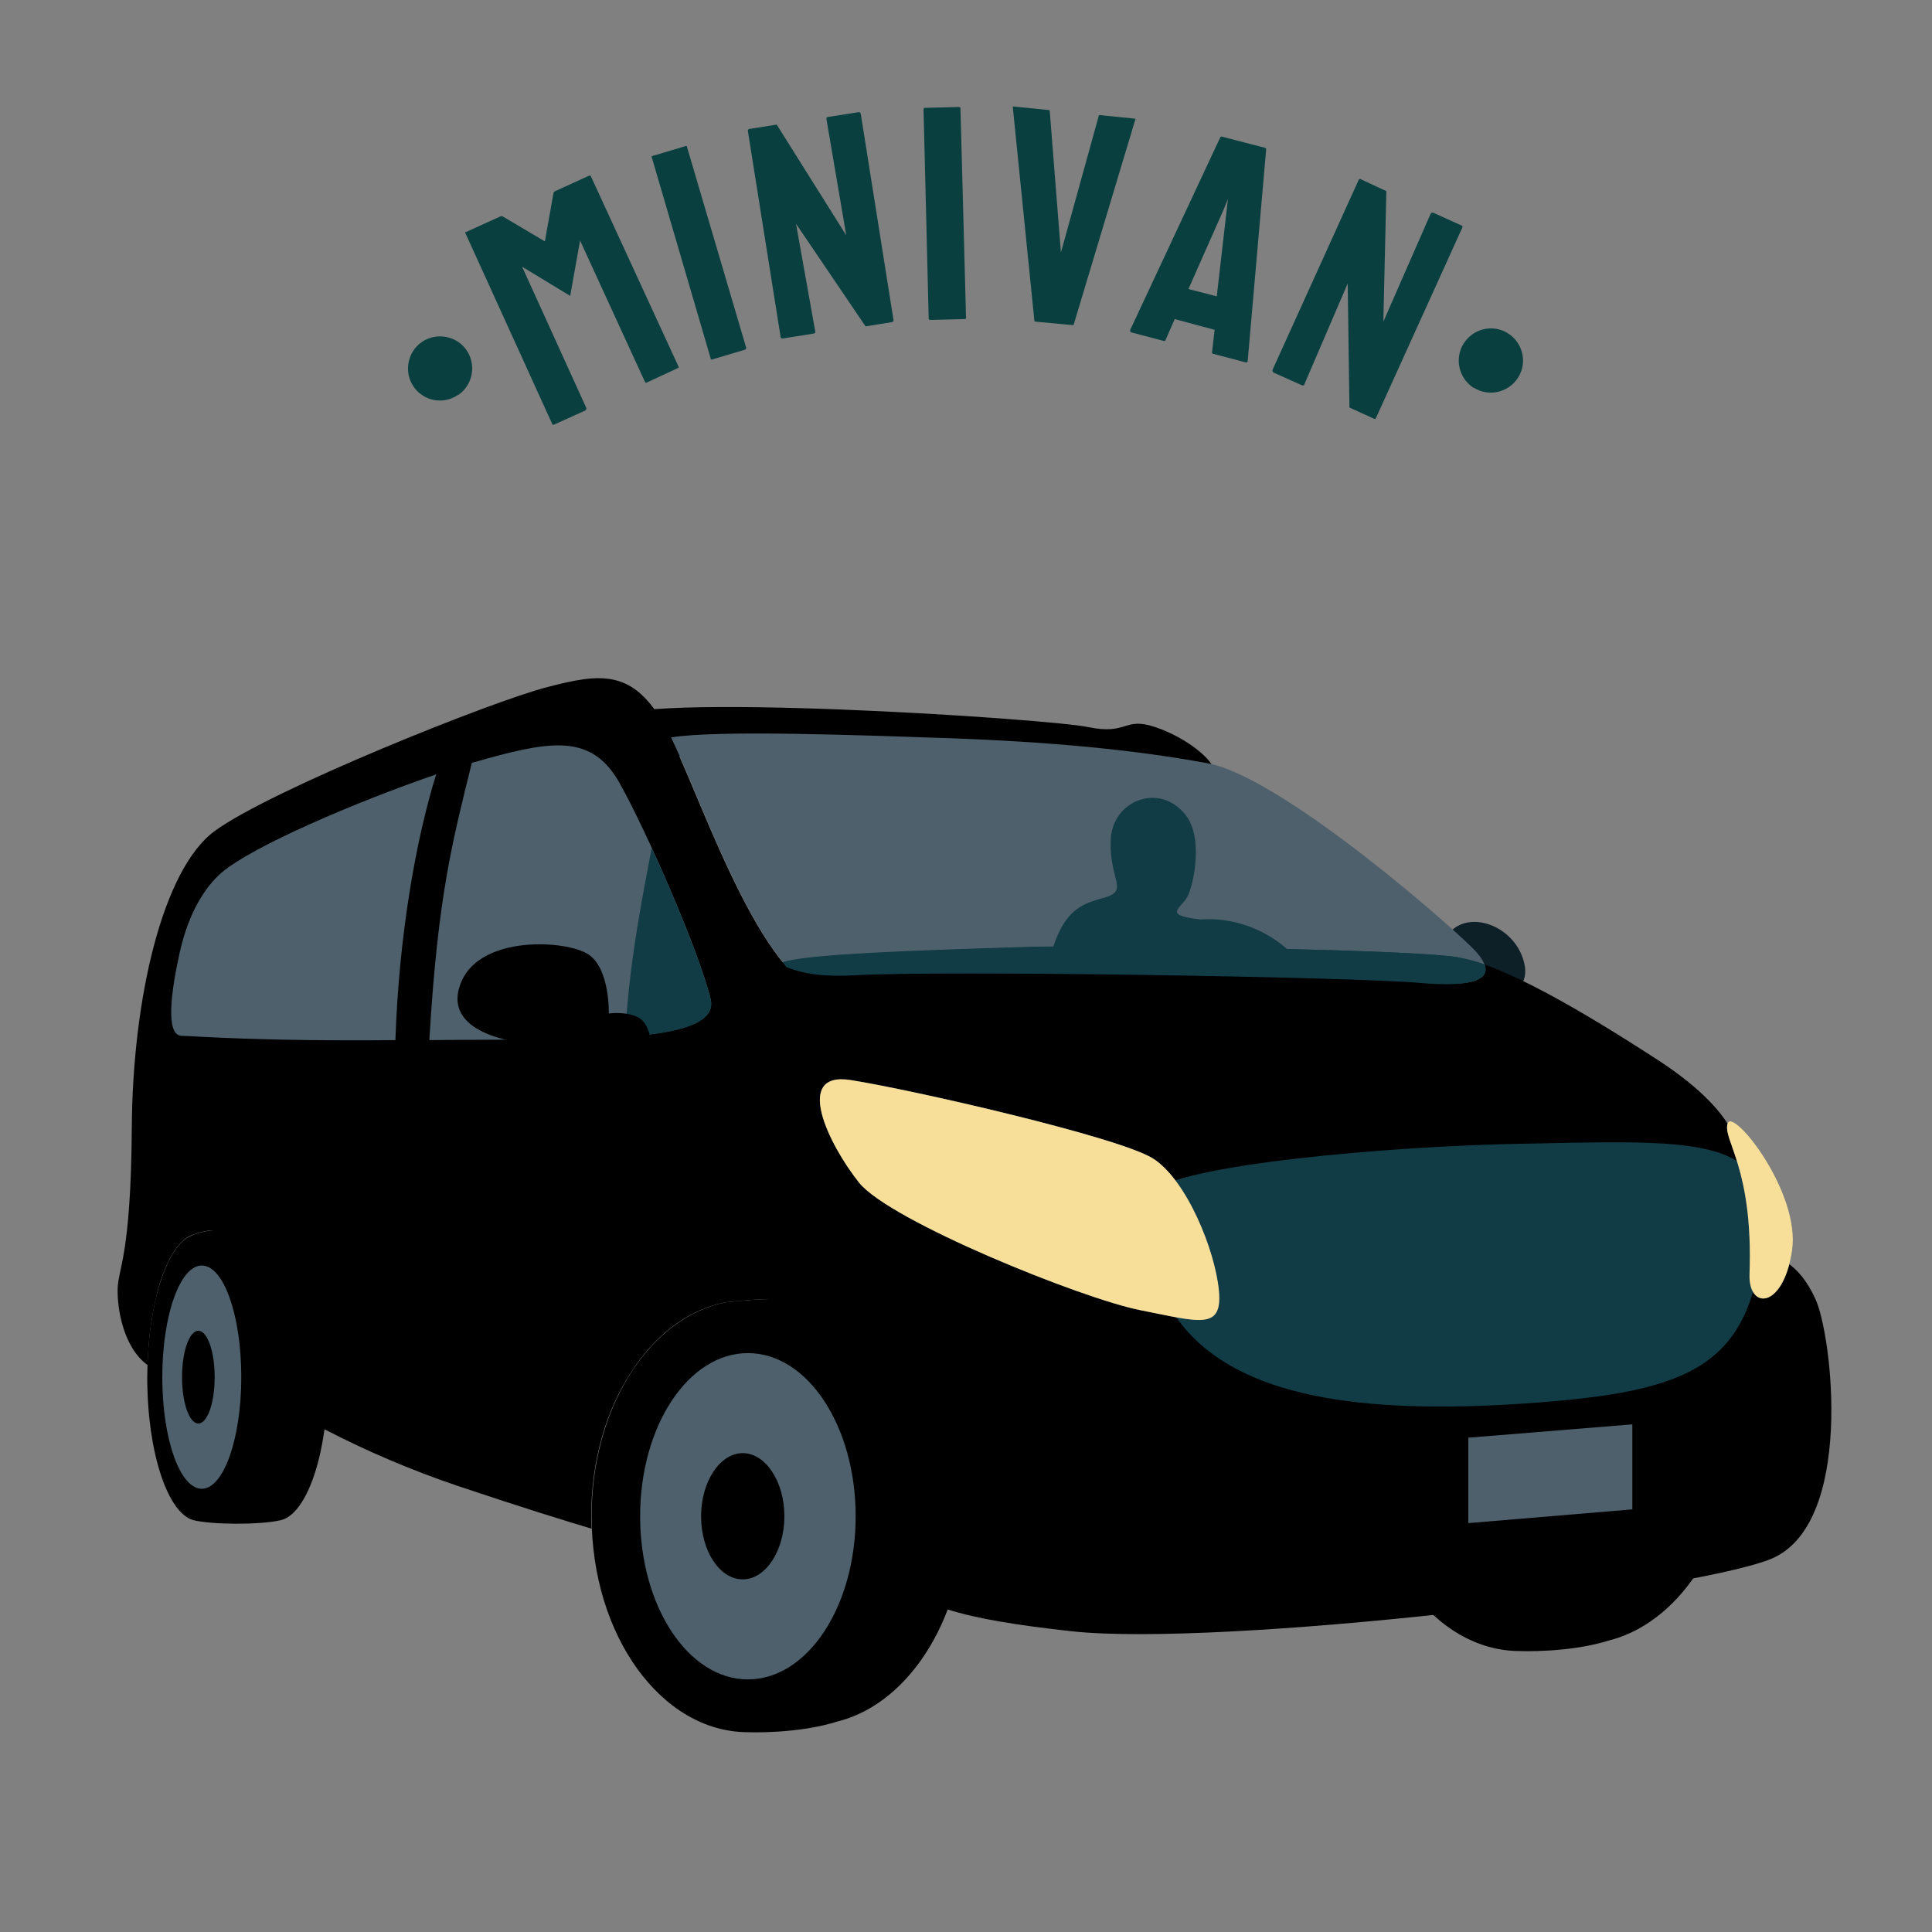
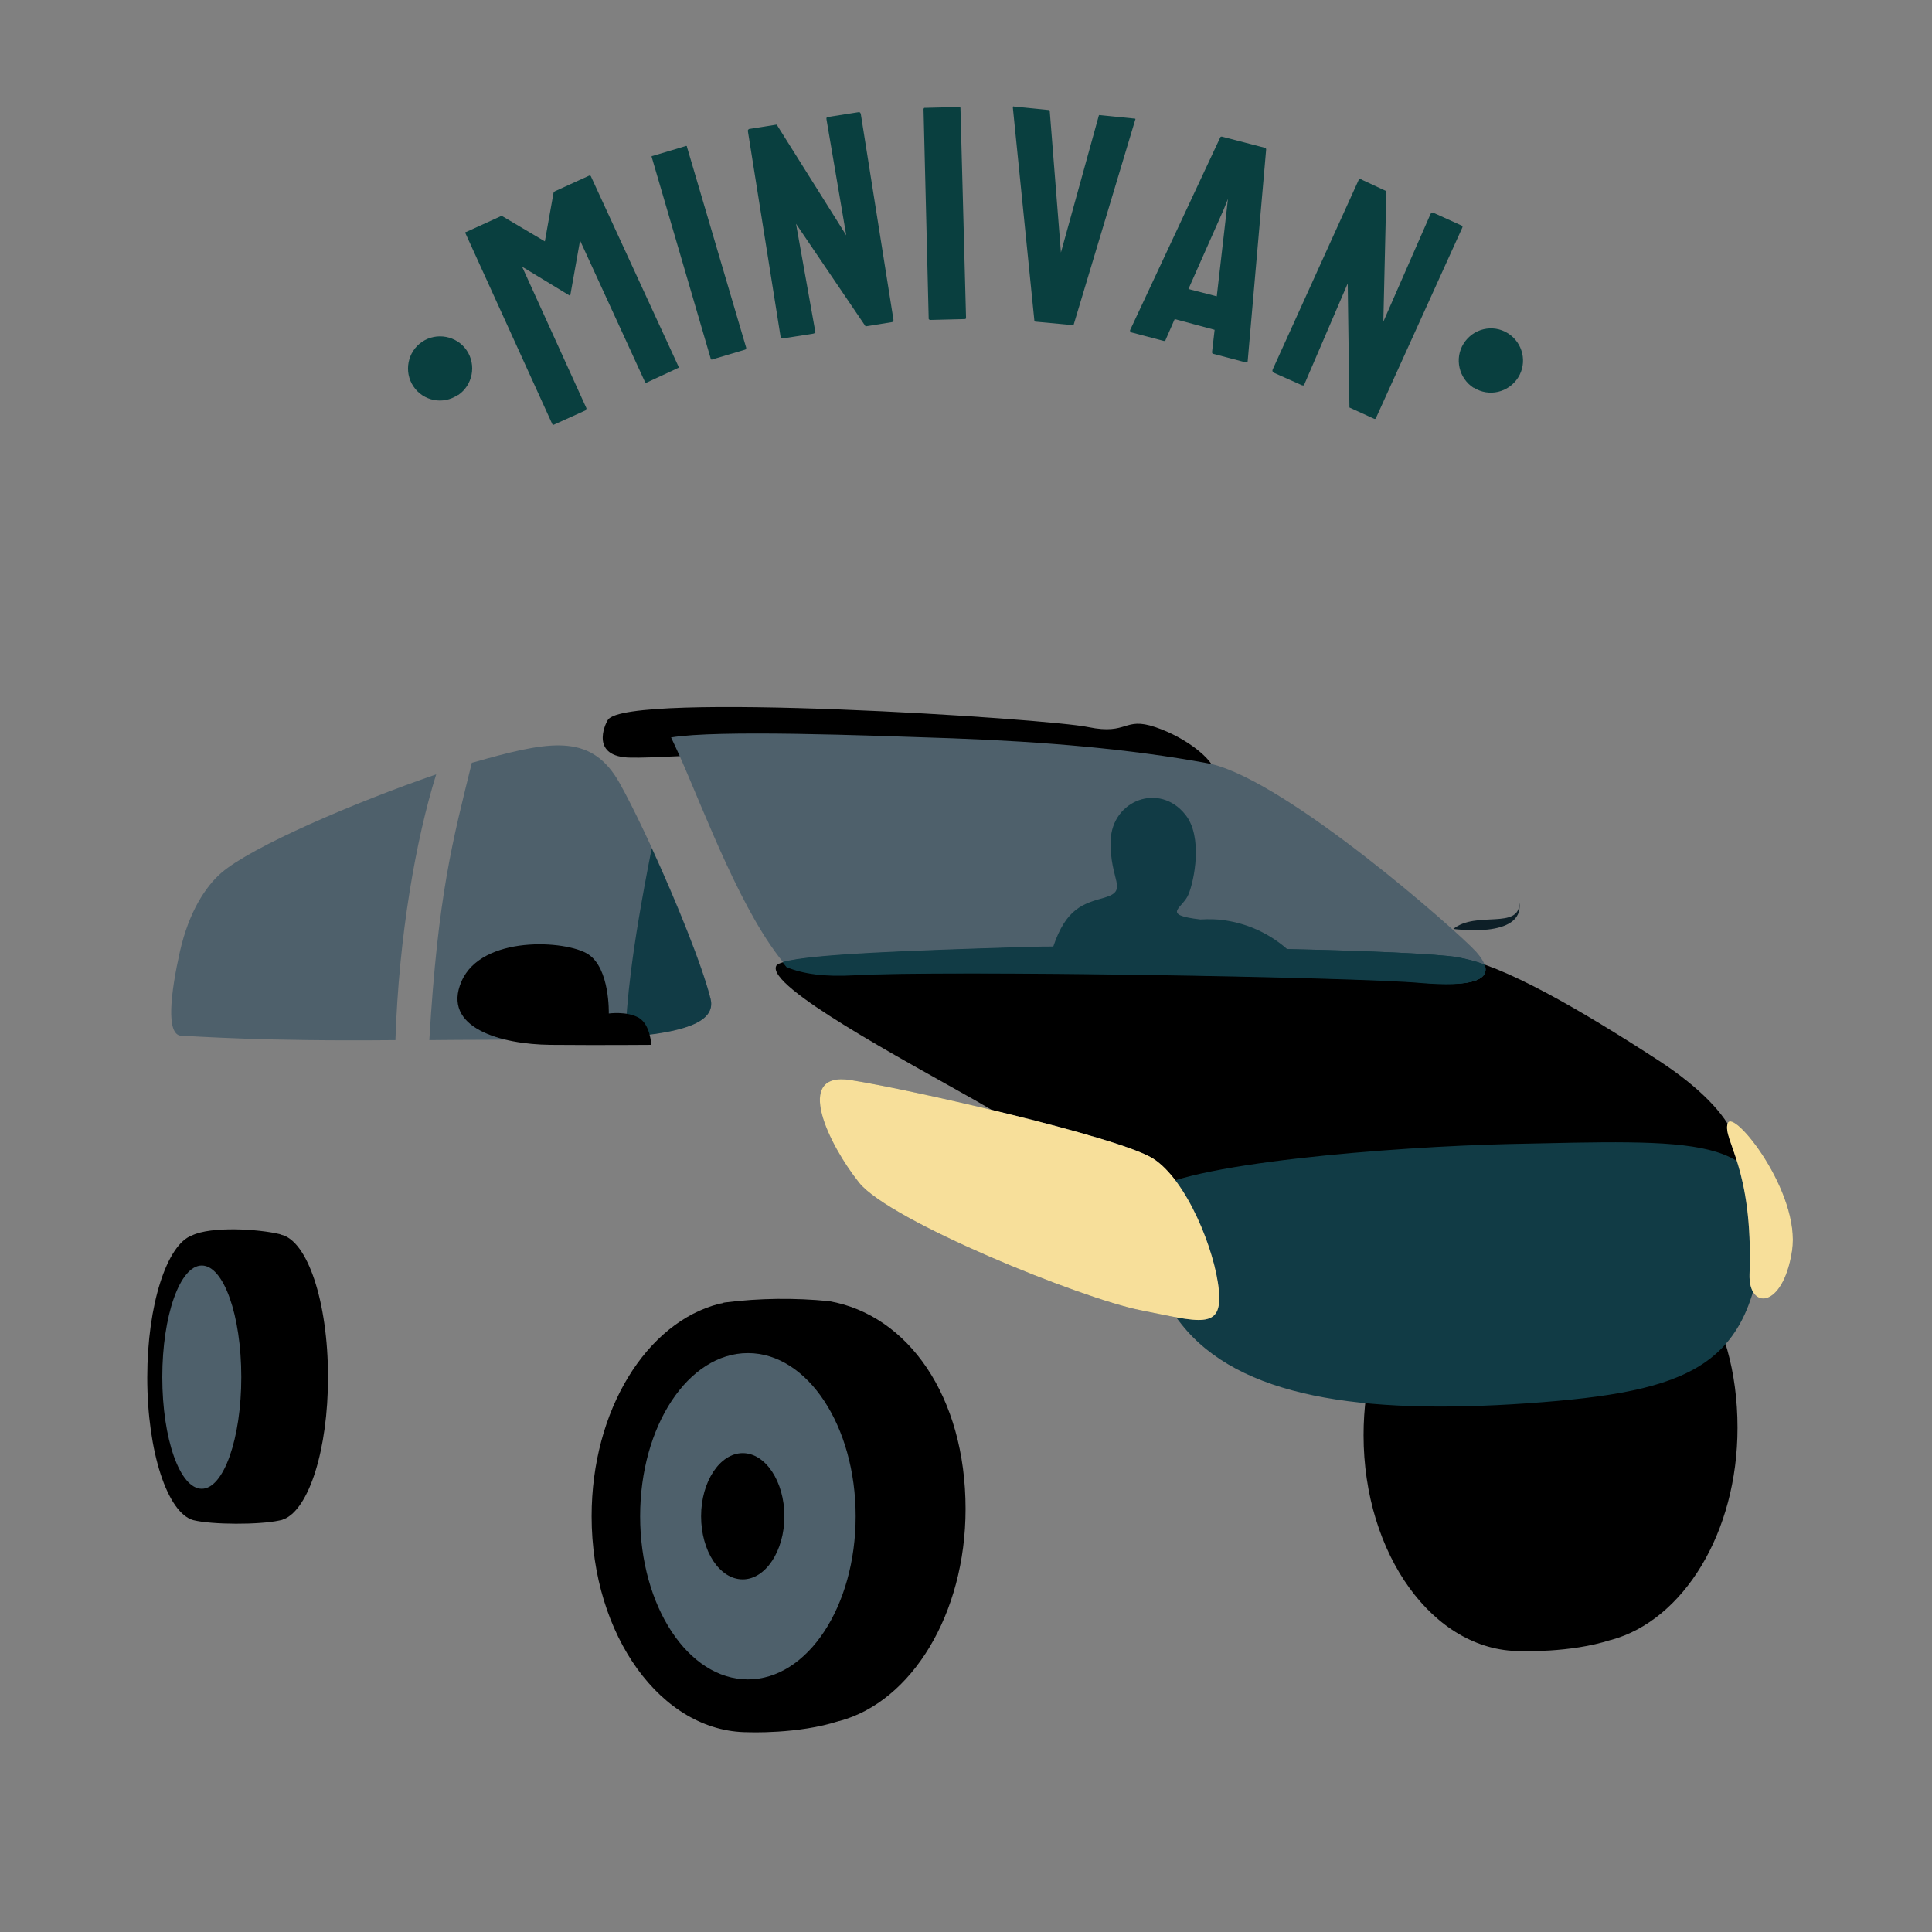
<svg xmlns="http://www.w3.org/2000/svg" version="1.1" id="Livello_1" x="0px" y="0px" width="450px" height="450px" viewBox="0 0 450 450" style="enable-background:new 0 0 450 450;" xml:space="preserve">
  <rect x="0" y="0" width="450" height="450" fill="#808080" stroke="none" />
  <style type="text/css">
	.st0{fill:#093F3F;}
	.st1{fill:#4E606B;}
	.st2{fill:#113B45;}
	.st3{fill:#0D1F27;}
	.st4{fill:#FFFFFF;}
	.st5{fill:#F7DF9A;}
</style>
  <g>
    <g id="Raggruppa_141" transform="translate(-6501.091 -9359.379)">
      <path id="Tracciato_6806" class="st0" d="M6597.4,9449.4c-2.3-3.4-1.4-8.1,2-10.4c3.4-2.3,8.1-1.4,10.4,2c2.3,3.4,1.4,8.1-2,10.4    c0,0,0,0-0.1,0C6604.3,9453.7,6599.7,9452.8,6597.4,9449.4C6597.4,9449.4,6597.4,9449.4,6597.4,9449.4" />
      <path id="Tracciato_6807" class="st0" d="M6637.4,9455l-7.3,3.3c-0.2,0.1-0.3,0-0.4-0.2l-20.2-44.4c-0.1-0.1,0-0.3,0.1-0.3    c0,0,0,0,0.1,0l7.9-3.6c0.2-0.1,0.4-0.1,0.6,0l9.8,5.8l2-11.2c0-0.2,0.2-0.4,0.4-0.5l7.9-3.6c0.2-0.1,0.3,0,0.4,0.1l20.4,44.3    c0.1,0.2,0.1,0.4-0.1,0.4l-7.3,3.4c-0.2,0.1-0.3,0-0.4-0.2l-15.1-32.9l-2.3,12.9l-11.2-6.8l15,33    C6637.6,9454.8,6637.5,9455,6637.4,9455" />
      <path id="Tracciato_6808" class="st0" d="M6674.7,9440.8l-7.7,2.3c-0.2,0.1-0.3,0-0.4-0.2c0,0,0-0.1,0-0.1l-13.7-46.8    c-0.1-0.1,0-0.3,0.1-0.3c0,0,0,0,0.1,0l7.7-2.3c0.1-0.1,0.3,0,0.3,0.1c0,0,0,0,0,0.1l13.8,46.8    C6674.9,9440.6,6674.8,9440.7,6674.7,9440.8" />
      <path id="Tracciato_6809" class="st0" d="M6690.5,9437.1l-7,1.1c-0.4,0.1-0.6-0.1-0.6-0.4l-7.6-47.8c-0.1-0.3,0.1-0.5,0.3-0.6    c0,0,0.1,0,0.1,0l6.3-1l16.2,25.8l-4.6-27c-0.1-0.4,0.1-0.6,0.5-0.6l7-1.1c0.3,0,0.4,0.1,0.5,0.5l7.6,47.9c0,0.3-0.1,0.4-0.3,0.5    l-6.2,1l-16.2-23.9l4.5,25.2C6691.1,9436.8,6690.9,9437,6690.5,9437.1" />
      <path id="Tracciato_6810" class="st0" d="M6725.8,9433.7l-8,0.2c-0.2,0-0.3-0.1-0.4-0.2c0,0,0-0.1,0-0.1l-1.2-48.8    c0-0.1,0.1-0.3,0.2-0.3c0,0,0,0,0.1,0l8-0.2c0.1,0,0.3,0.1,0.3,0.2c0,0,0,0,0,0.1l1.3,48.8    C6726.1,9433.6,6726,9433.7,6725.8,9433.7" />
      <path id="Tracciato_6811" class="st0" d="M6750.9,9435.1l-8.6-0.8c-0.2,0-0.3-0.1-0.3-0.4l-5-49.5c0-0.2,0.1-0.3,0.3-0.2l8,0.8    c0.2,0,0.3,0.1,0.3,0.3l2.6,32.9l8.8-31.8c0-0.2,0.2-0.3,0.4-0.2l7.9,0.8c0.3,0,0.3,0.1,0.2,0.3l-14.3,47.6    C6751.2,9435,6751.1,9435.1,6750.9,9435.1" />
      <path id="Tracciato_6812" class="st0" d="M6764.3,9436.3l21-44.9c0.1-0.2,0.2-0.2,0.4-0.2l10,2.6c0.2,0,0.3,0.2,0.3,0.4l-4.3,49.3    c0,0.2-0.2,0.3-0.4,0.3l-7.6-2c-0.2,0-0.3-0.2-0.3-0.4c0,0,0,0,0,0l0.6-5.2l-9.3-2.5l-2.1,4.8c0,0.2-0.2,0.3-0.4,0.3c0,0,0,0,0,0    l-7.6-2C6764.3,9436.6,6764.3,9436.5,6764.3,9436.3 M6786.1,9408.2l-8.2,18.5l6.6,1.7l2.3-20l0.3-2.7L6786.1,9408.2z" />
      <path id="Tracciato_6813" class="st0" d="M6804.3,9449.1l-6.5-2.9c-0.3-0.2-0.4-0.4-0.3-0.7l20-44.1c0.1-0.3,0.3-0.4,0.6-0.3    c0,0,0.1,0,0.1,0.1l5.8,2.7l-0.7,30.4l11-25.1c0.2-0.3,0.4-0.4,0.8-0.2l6.4,2.9c0.3,0.1,0.3,0.3,0.1,0.7l-20,44.1    c-0.1,0.3-0.3,0.3-0.5,0.2l-5.7-2.6l-0.4-28.9l-10.1,23.5C6804.9,9449.2,6804.7,9449.2,6804.3,9449.1" />
      <path id="Tracciato_6814" class="st0" d="M6842,9439.4c2.2-3.5,6.8-4.6,10.3-2.4c3.5,2.2,4.6,6.8,2.4,10.3s-6.8,4.6-10.3,2.4    c0,0,0,0-0.1,0C6840.9,9447.5,6839.8,9442.9,6842,9439.4C6842,9439.4,6842,9439.4,6842,9439.4" />
    </g>
    <g id="Raggruppa_465" transform="translate(387 -3938.737)">
-       <path id="Tracciato_13453" d="M25.1,4302c-20.1,7.7-127.8,20.4-162.4,16.7c-12.7-1.4-22.1-2.9-29-5.1    c-11.9-3.8-16.5-9.6-17.7-20.1c-1.4-12.7-9.7-40.5-24-52.2h0c-3.4,0.1-6.8,0.4-10.2,0.8c-0.2,0-0.5,0.1-0.7,0.2    c-0.2,0-0.4,0.1-0.6,0.1v0c-8,2-15.2,7.7-20.4,15.8c-5.9,8.9-9.4,20.7-9.4,33.7c0,1,0,1.9,0.1,2.9c-5.7-1.7-15.8-4.8-31.3-10    c-10.6-3.6-21-8-31-13.2c-10.6-5.5-17.3-10.4-17.4-12.3c-0.3-3.1,0.3-29.2-8.7-34h0c-1.6,0.1-3.2,0.5-4.7,1.1    c-2.9,1.1-5.5,5.1-7.4,11c-0.3,1-0.6,2-0.8,3c-1.3,5.3-2,10.8-2.1,16.3c-5.7-4.1-7.1-13.2-7-17.7c0.1-4.9,3.1-7.6,3.3-37.7    c0.2-30.1,7.2-60.1,19.3-69c13.1-9.6,64.8-30.3,77.4-33.5c12.6-3.3,20.2-4.3,27.6,9.3c7.4,13.6,20.8,56.8,36.8,62.4    s45.4,16.1,56.3,22.1c22.8,12.7,27.9,43.9,41.7,54.5c16.1,12.4,42.4,13.6,77.7,11.2c35.4-2.5,36.5-23.9,41.2-26.2    c4.6-2.3,10.4,1,14.1,9.1C39.7,4249.3,45.2,4294.3,25.1,4302" />
      <path id="Tracciato_13454" class="st1" d="M-285.4,4119.1c-18.9,6.5-42.9,16.8-50,22.9c-3.7,3.2-7.6,9.1-9.7,18.4    c-2.1,9.4-3.4,19.5,0.4,19.6c4,0.1,18.1,1.3,49.8,1C-294.1,4156.7-290.1,4134.1-285.4,4119.1" />
      <path id="Tracciato_13455" class="st1" d="M-221.5,4171.3c-2.8-11.3-14.9-39-21.2-50.2s-15.4-9.9-30.8-5.7c-1.1,0.3-2.3,0.7-3.6,1    c-4.4,17.9-7.9,30.6-9.9,64.6C-252.5,4180.6-218.8,4182.3-221.5,4171.3" />
      <path id="Tracciato_13456" class="st2" d="M-241.4,4180.3c13-1,21.3-3.3,19.9-8.9c-1.9-7.6-8-22.7-13.7-35.1    C-240.2,4161.6-240.9,4171.8-241.4,4180.3" />
      <path id="Tracciato_13457" d="M17.7,4271.3c0-26.2-13.4-45.2-31.8-48.4c-8.1-0.8-16.2-0.7-24.2,0.3c-0.2,0-0.5,0.1-0.7,0.2    c-0.2,0-0.4,0.1-0.6,0.1v0c-17,4.3-29.8,24.8-29.8,49.5c0,27.8,16.3,50.3,36.4,50.3c0,0,11.7,0.5,21.2-2.6l0.1,0    C5.1,4316.1,17.7,4295.7,17.7,4271.3" />
-       <path id="Tracciato_13458" class="st3" d="M-48.5,4155.1c-3,2.3-1.5,11.3,1.3,15s16.5,2.4,15.4-6.1    C-33.1,4155.4-43.1,4150.8-48.5,4155.1" />
+       <path id="Tracciato_13458" class="st3" d="M-48.5,4155.1s16.5,2.4,15.4-6.1    C-33.1,4155.4-43.1,4150.8-48.5,4155.1" />
      <path id="Tracciato_13459" d="M-310.6,4259.5c0-17.6-4.8-31.9-11-33.2c-0.1,0-0.1-0.1-0.2-0.1c-4.9-1.2-16-1.9-20.5,0.3    c-5.8,2.1-10.4,16.1-10.4,33.1c0,17.3,4.7,31.5,10.7,33.2c4.4,1.1,15.4,1.1,20,0.1c0.4-0.1,0.7-0.1,1-0.3c0,0,0,0,0.1,0    c0,0,0,0,0,0C-315,4290.2-310.6,4276.3-310.6,4259.5" />
      <path id="Tracciato_13460" class="st1" d="M-330.8,4259.5c0,14.3-4.1,26-9.2,26c-5.1,0-9.2-11.6-9.2-26c0-14.3,4.1-26,9.2-26    C-334.9,4233.5-330.8,4245.1-330.8,4259.5" />
-       <path id="Tracciato_13461" d="M-337,4259.5c0,6-1.7,10.8-3.8,10.8c-2.1,0-3.8-4.8-3.8-10.8s1.7-10.8,3.8-10.8    C-338.7,4248.7-337,4253.5-337,4259.5" />
      <path id="Tracciato_13462" d="M-162.1,4290.2c0-26.2-13.4-45.2-31.8-48.4c-8.1-0.8-16.2-0.7-24.2,0.3c-0.2,0-0.5,0.1-0.7,0.2    c-0.2,0-0.4,0.1-0.6,0.1v0c-17,4.3-29.8,24.8-29.8,49.5c0,27.8,16.3,50.3,36.4,50.3c0,0,11.7,0.5,21.2-2.6l0.1,0    C-174.7,4335.1-162.1,4314.7-162.1,4290.2" />
      <path id="Tracciato_13463" class="st1" d="M-187.7,4291.9c0,21-11.2,38-25.1,38c-13.9,0-25.1-17-25.1-38s11.2-38,25.1-38    C-198.9,4253.9-187.7,4270.9-187.7,4291.9" />
      <path id="Tracciato_13464" d="M-204.3,4291.9c0,8.1-4.4,14.7-9.7,14.7c-5.4,0-9.7-6.6-9.7-14.7s4.4-14.7,9.7-14.7    C-208.7,4277.2-204.3,4283.8-204.3,4291.9" />
      <path id="Tracciato_13465" class="st4" d="M-188.1,4194c0-6.2,61.1,10.9,67.1,18.7c6,7.8,10.9,18.7,13.6,27.8s-30.5-2.7-49.4-10.9    C-175.8,4221.3-188.1,4212.9-188.1,4194" />
      <path id="Tracciato_13466" d="M-0.6,4185.8c-18.3-11.9-36.4-22.4-46.9-24.1c-4.7-0.8-21-1.5-39.7-1.9c-4.1-3.6-9.1-5.9-14.5-6.7    c-1.9-0.3-3.8-0.3-5.7-0.2c-9.4-1.1-4.1-2.6-2.8-5.8c1.4-3.3,3.4-13.5-0.7-18.6c-6-7.6-17.1-3.4-17.4,6    c-0.3,9.3,4.3,11.6-1.4,13.3c-5,1.4-9,2.5-12,11.5c-3.7,0-7,0.1-9.7,0.2c-25.2,0.8-53.6,1.7-54.8,4.2c-2.4,4.8,29.9,22,46.3,31.3    s27.8,19.1,54.3,23.3s106,1.3,117.3-3.2S18.5,4198.3-0.6,4185.8" />
      <path id="Tracciato_13467" d="M-245.4,4106.4c4.2-6.7,102.6-0.3,111.9,1.7c9.3,1.9,8.2-2.5,15.6,0s13.4,7.6,13.7,10.1    c0.3,2.5-28-3.1-58.2-4.2c-40.4-1.4-68.2,1.4-77.7,1.2C-249.5,4115.1-246.2,4107.6-245.4,4106.4" />
      <path id="Tracciato_13468" d="M-245.2,4174.8c0,0,0.3-10.5-4.8-13.8s-24.8-4.5-29.5,6.3s9.1,14.7,20.8,14.8    c11.7,0.1,23.4,0,23.4,0s-0.2-4.7-2.9-6.3C-241,4174.2-245.2,4174.8-245.2,4174.8" />
      <path id="Tracciato_13469" class="st2" d="M-119.8,4216.8c7.4-7.1,57.9-11,84.4-11.6c43.2-0.9,61-2.3,59.1,20.5    c-2.6,31.3-16.5,37.2-55,39.9c-38.9,2.7-67.1-1.5-80.5-18.4S-124.2,4221.1-119.8,4216.8" />
      <path id="Tracciato_13470" class="st1" d="M-188.9,4190.3c14.1,2.2,62.7,13.3,70.5,18.3c7.8,5,14.4,21.3,15.3,30.7    c0.9,9.4-4.6,7.3-18.3,4.6s-58.4-20.8-65.5-29.7S-202.3,4188.2-188.9,4190.3" />
      <path id="Tracciato_13471" class="st1" d="M15.4,4200.4c-1.2,3.9,6,10.2,5.1,35.1c-0.3,8.4,7.8,8.2,9.9-5.4    S16.6,4196.6,15.4,4200.4" />
-       <path id="Tracciato_13472" class="st1" d="M-45,4273.6l38.2-3.1v19.8l-38.2,3.2V4273.6z" />
      <path id="Tracciato_13473" class="st1" d="M-56,4167.5c-15-1.4-111-3-132-1.8c-6.9,0.4-11.9-0.3-15.8-1.9    c-10.2-11.8-18.8-35.2-24.9-49c-0.7-1.6-1.4-3-2-4.3c10.9-1.8,44.7-0.5,65.5,0.2c21.6,0.8,41.5,2.5,59.4,5.8    c0.3,0.1,0.6,0.1,1,0.2c17.9,4.3,56.9,38.6,61.6,43.7C-38.4,4165.8-41,4169-56,4167.5" />
      <g id="Raggruppa_438">
        <path id="Tracciato_13474" class="st2" d="M-41.2,4163.4c-2.1-0.8-4.2-1.3-6.3-1.7c-4.7-0.8-21-1.5-39.7-1.9     c-4.1-3.6-9.1-5.9-14.5-6.7c-1.9-0.3-3.8-0.3-5.7-0.2c-9.4-1.1-4.1-2.6-2.8-5.8c1.4-3.3,3.4-13.5-0.7-18.6     c-6-7.6-17.1-3.4-17.4,6c-0.3,9.3,4.3,11.6-1.4,13.3c-5,1.4-9,2.5-12,11.5c-3.7,0-7,0.1-9.7,0.2c-22.2,0.7-46.9,1.5-53.3,3.4     c0.3,0.4,0.6,0.7,0.9,1.1c3.9,1.6,8.9,2.3,15.8,1.9c21-1.2,117,0.4,132,1.8C-44.1,4168.7-39.9,4166.9-41.2,4163.4" />
        <path id="Tracciato_13475" class="st5" d="M-188.9,4190.3c14.1,2.2,62.7,13.3,70.5,18.3c7.8,5,14.4,21.3,15.3,30.7     c0.9,9.4-4.6,7.3-18.3,4.6s-58.4-20.8-65.5-29.7S-202.3,4188.2-188.9,4190.3" />
        <path id="Tracciato_13476" class="st5" d="M15.4,4200.4c-1.2,3.9,6,10.2,5.1,35.1c-0.3,8.4,7.8,8.2,9.9-5.4     S16.6,4196.6,15.4,4200.4" />
      </g>
      <path id="Tracciato_13477" class="st2" d="M-41.2,4163.4c-2.1-0.8-4.2-1.3-6.3-1.7c-4.7-0.8-21-1.5-39.7-1.9    c-10.5-0.4-35.1-0.9-54.4-0.6c-3.7,0-7,0.1-9.7,0.2c-22.2,0.7-46.9,1.5-53.3,3.4c0.3,0.4,0.6,0.7,0.9,1.1    c3.9,1.6,8.9,2.3,15.8,1.9c21-1.2,117,0.4,132,1.8C-44.1,4168.7-39.9,4166.9-41.2,4163.4" />
    </g>
  </g>
</svg>